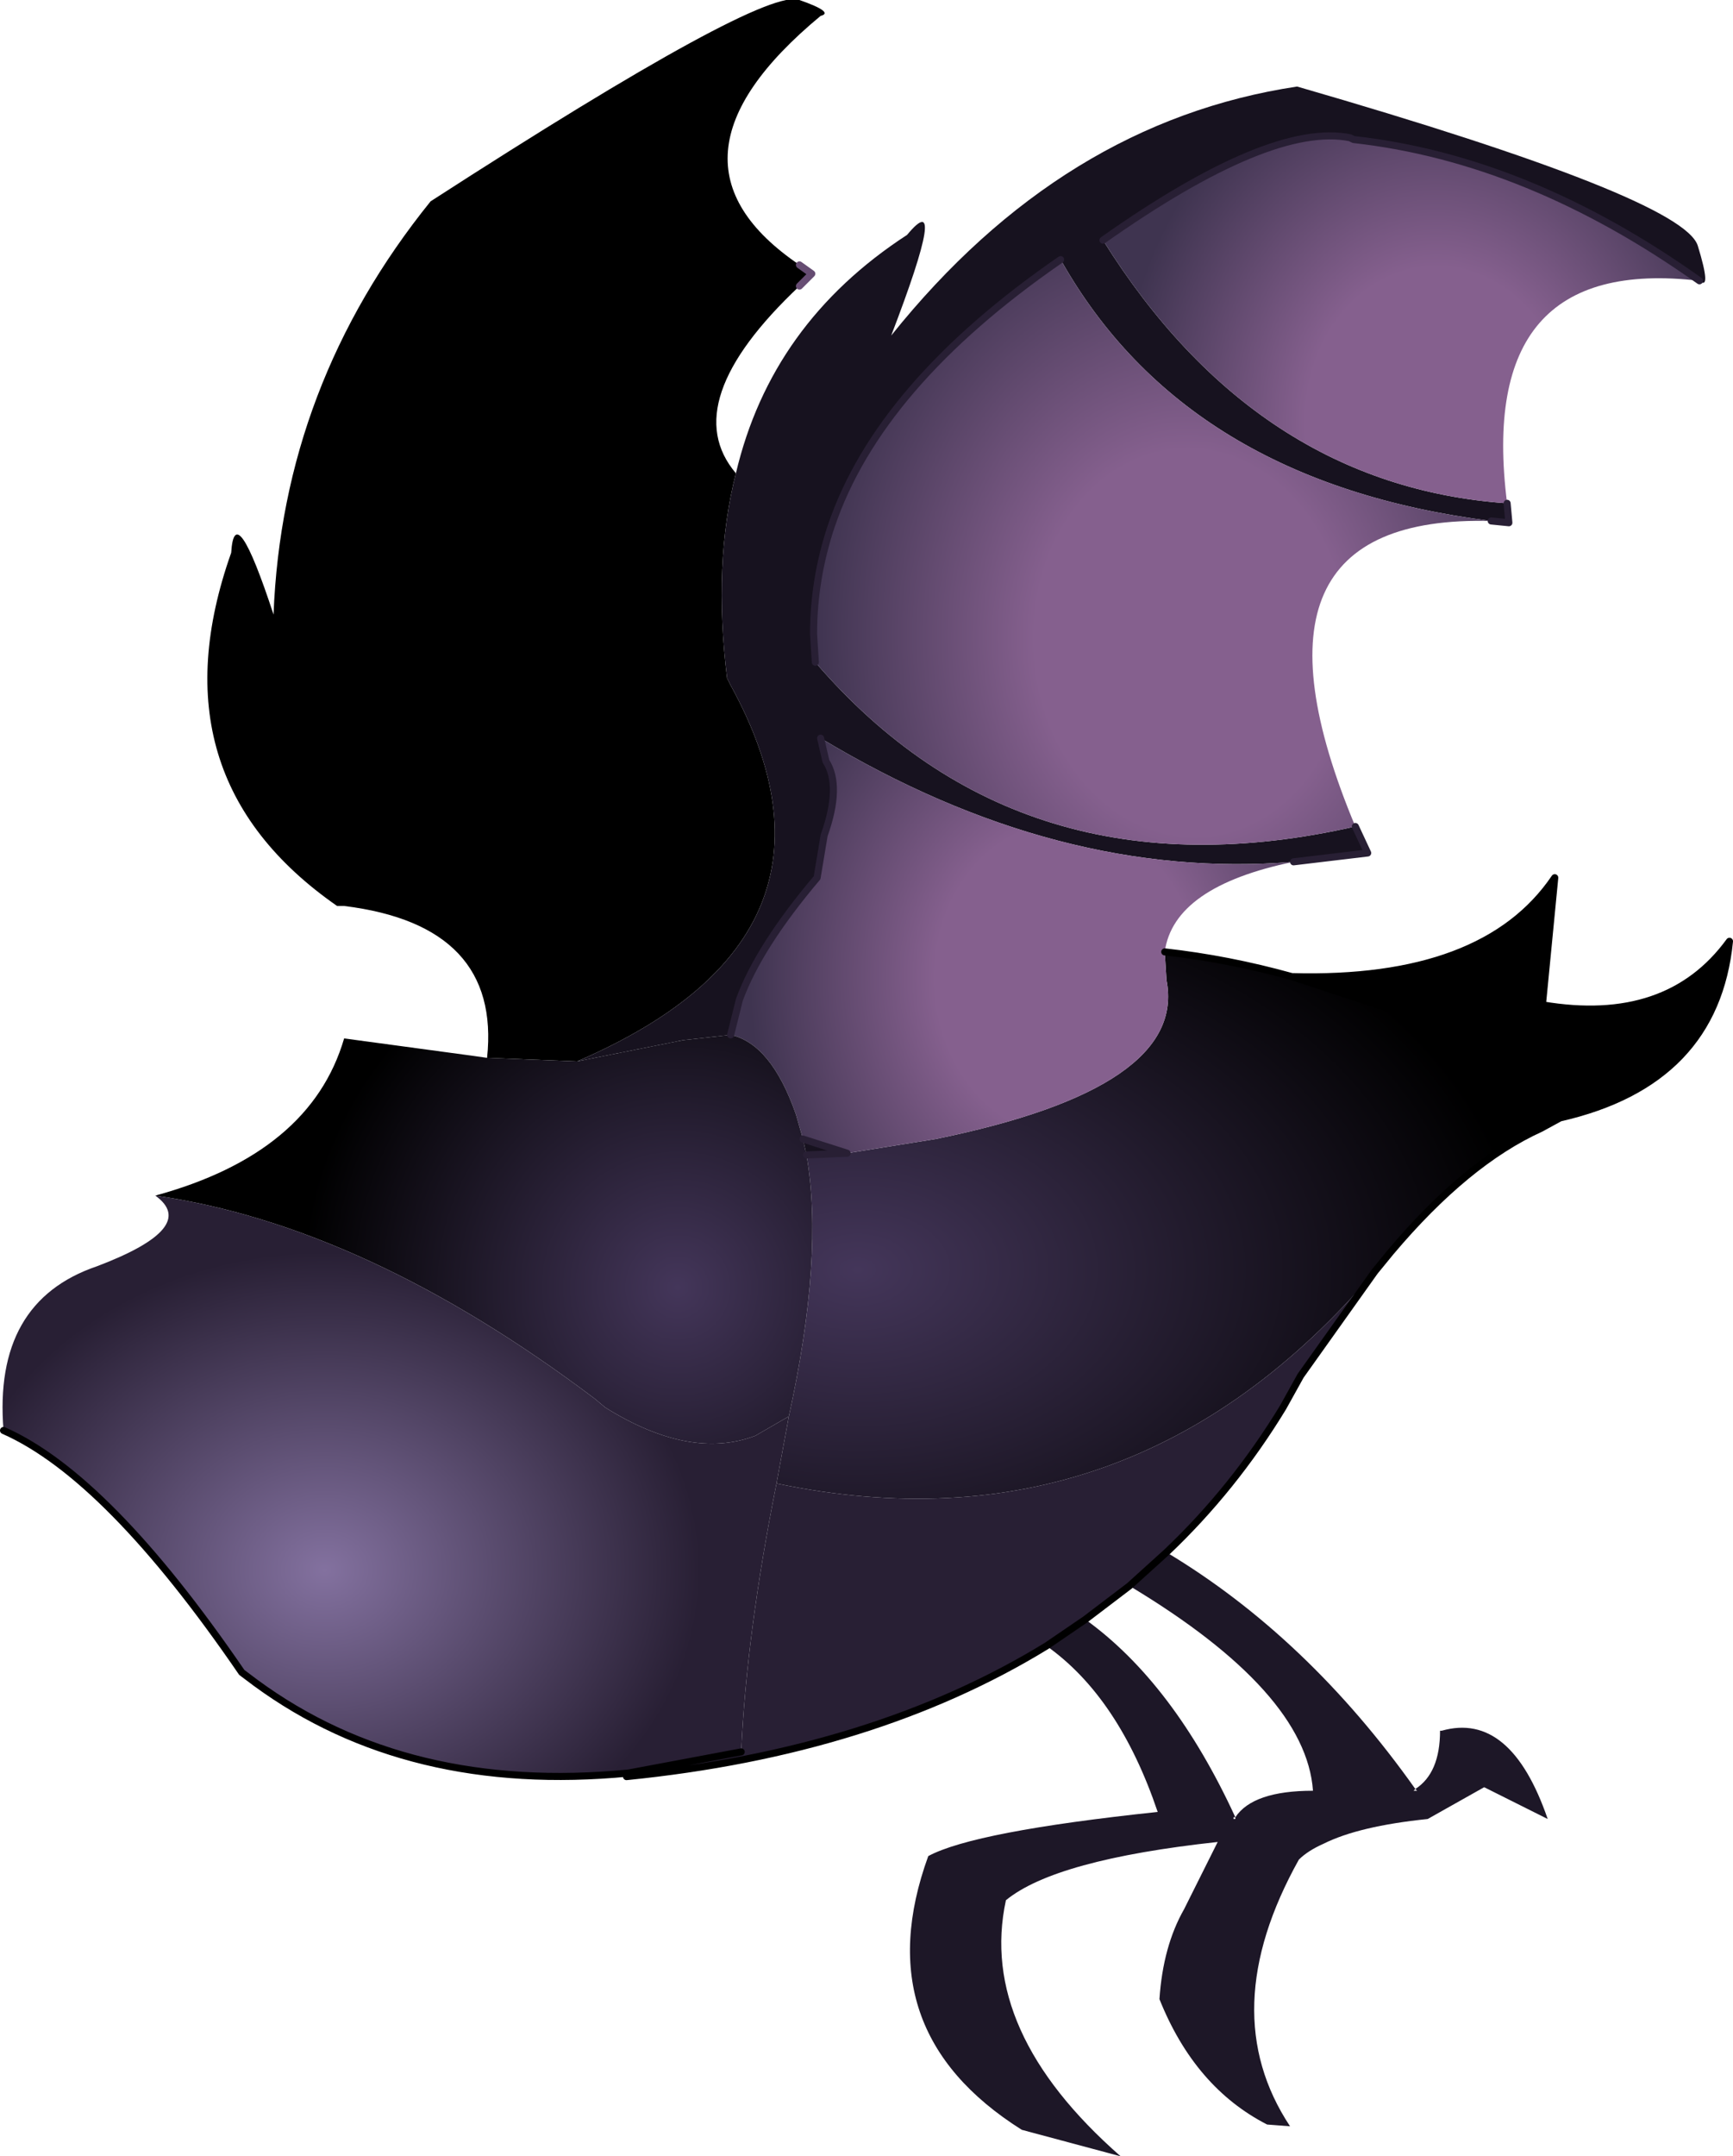
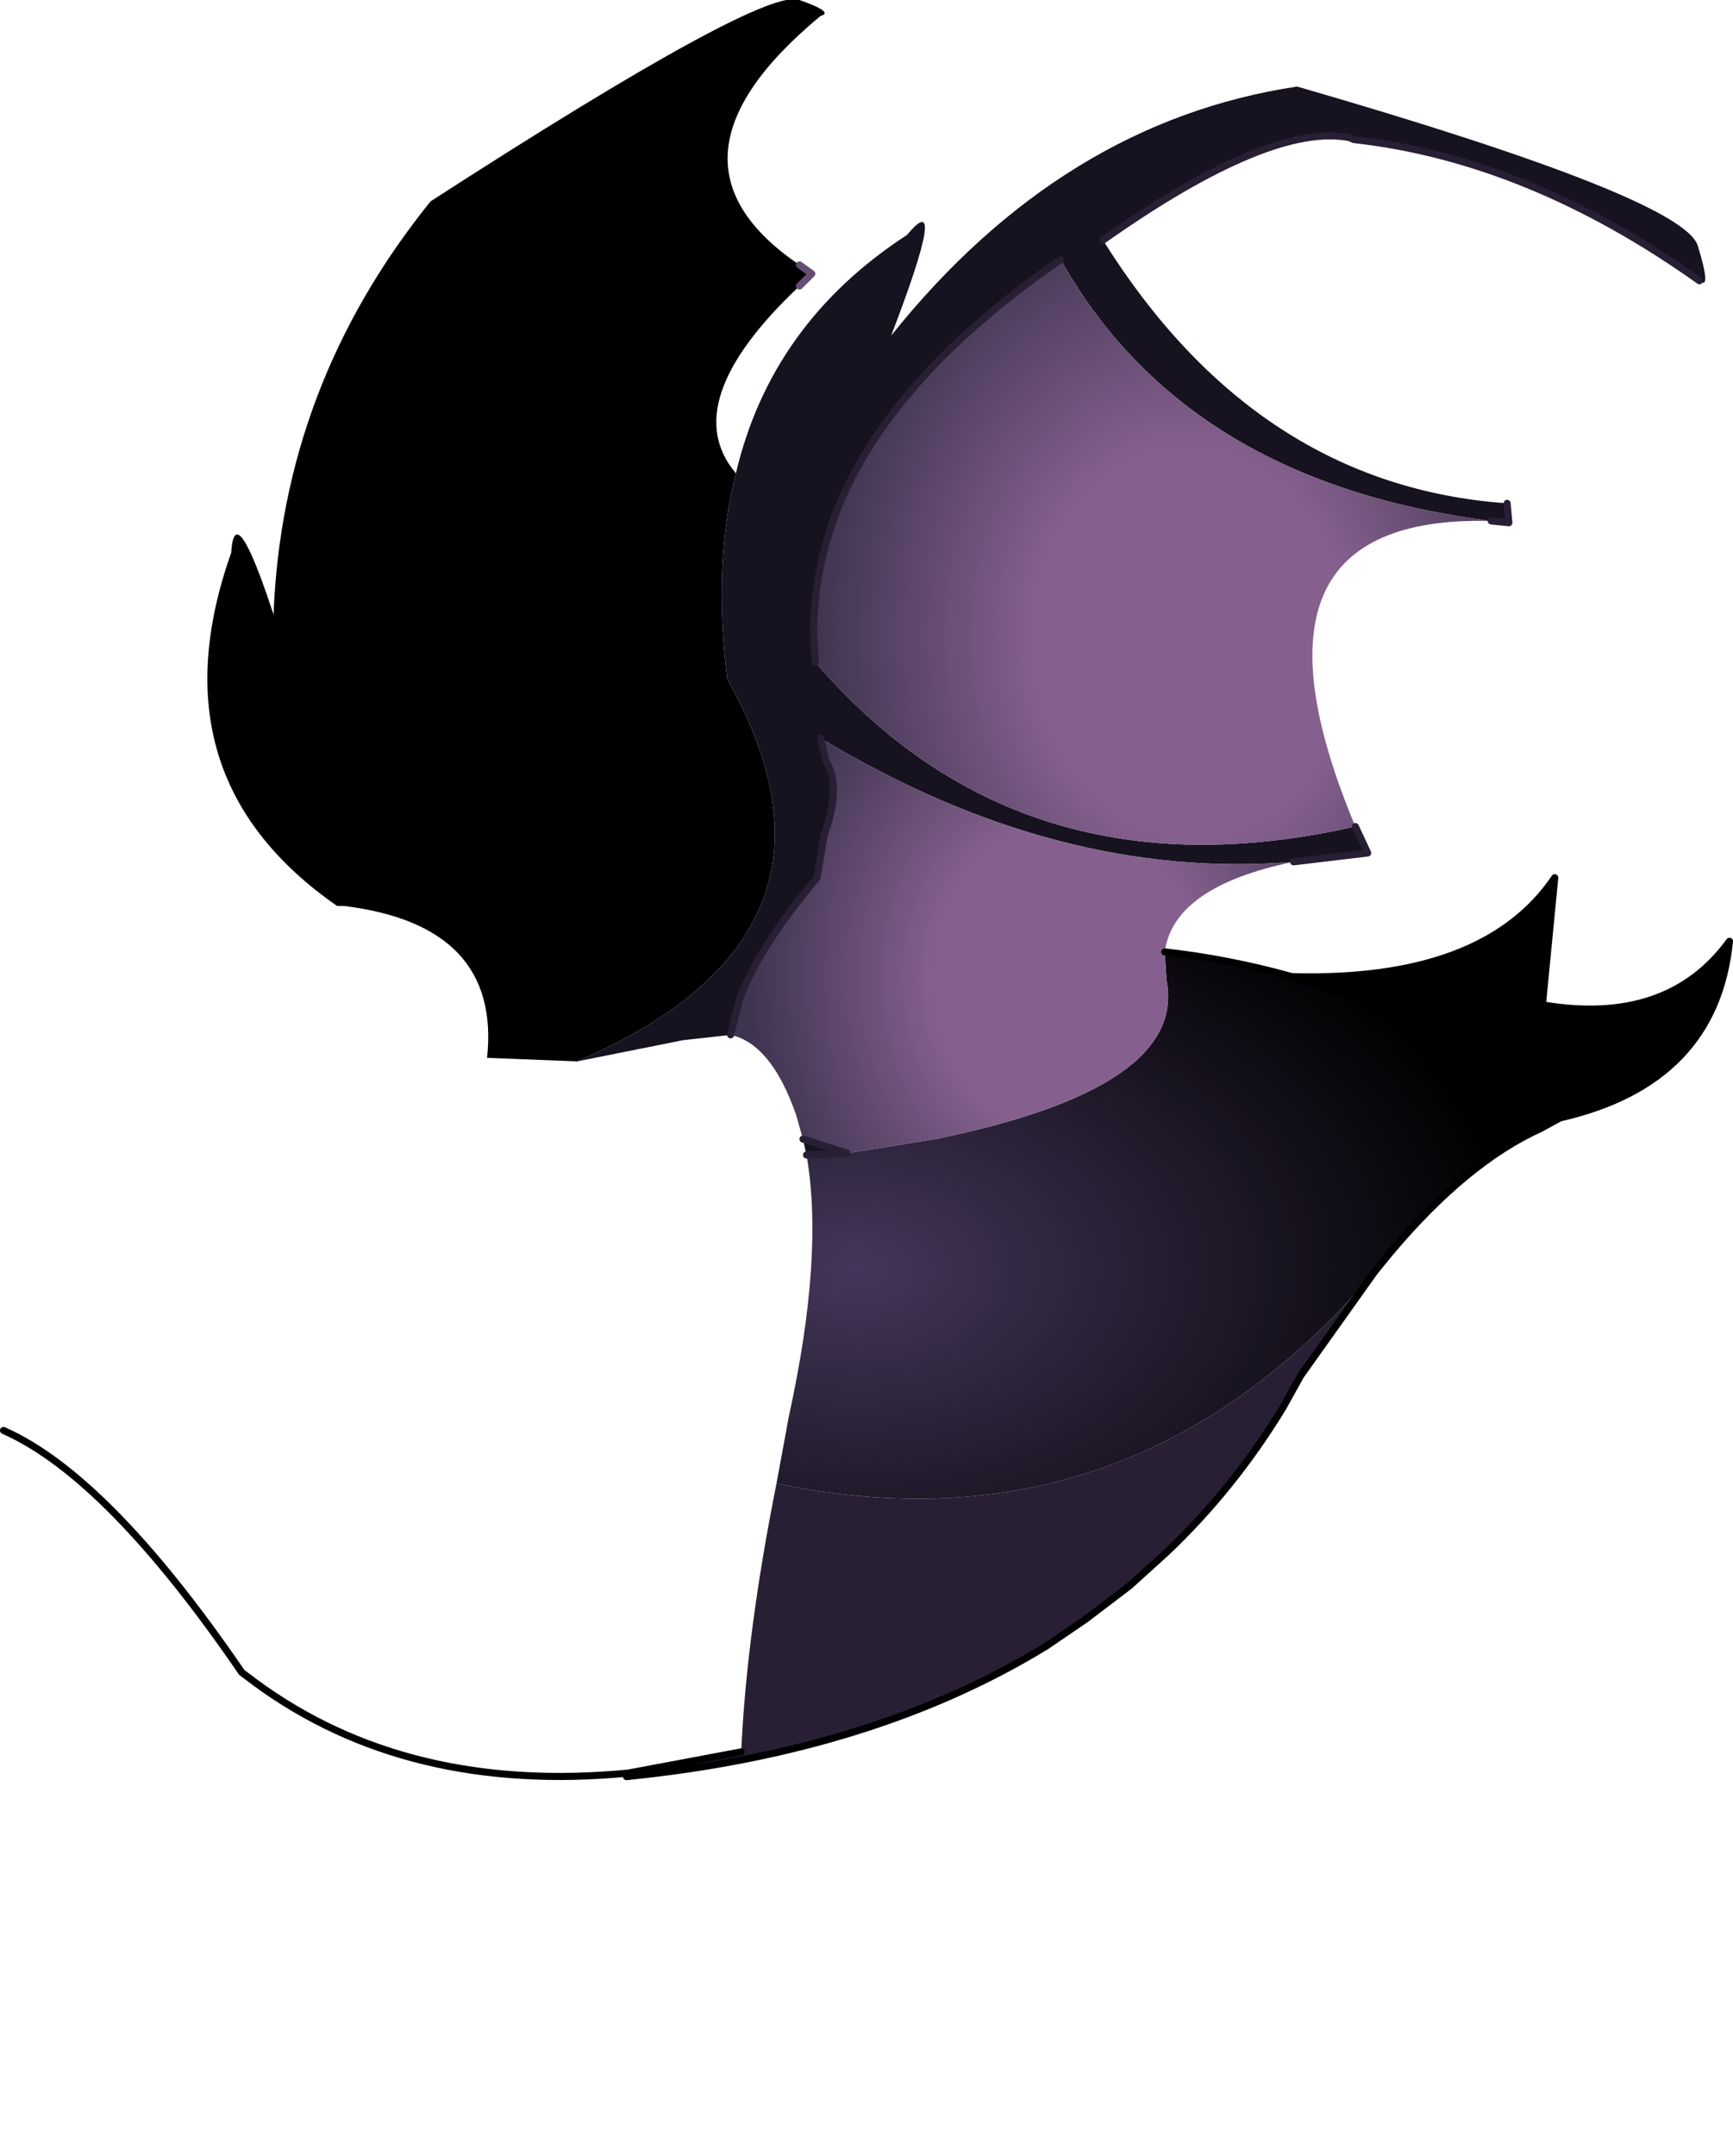
<svg xmlns="http://www.w3.org/2000/svg" height="61.05px" width="49.1px">
  <g transform="matrix(1.0, 0.0, 0.0, 1.0, -16.45, -0.05)">
    <path d="M30.25 30.0 Q30.65 26.25 26.2 25.7 L26.0 25.7 Q20.75 22.05 23.0 15.7 23.1 14.1 24.2 17.45 24.45 10.95 28.65 5.75 38.1 -0.35 39.1 0.05 40.1 0.4 39.7 0.5 34.75 4.6 39.1 7.55 L39.45 7.8 39.1 8.15 Q35.6 11.45 37.3 13.45 36.65 16.0 37.05 19.25 L37.15 19.45 Q41.05 26.55 32.8 30.1 L30.25 30.0 M53.05 27.7 Q58.5 27.85 60.5 24.9 L60.15 28.5 56.55 28.85 53.05 27.7" fill="#000000" fill-rule="evenodd" stroke="none" />
    <path d="M32.8 30.1 Q41.05 26.55 37.15 19.45 L37.05 19.25 Q36.65 16.0 37.3 13.45 38.3 9.2 42.15 6.7 43.35 5.25 41.7 9.55 46.55 3.5 53.2 2.5 64.1 5.65 64.55 7.0 64.95 8.3 64.6 8.0 59.75 4.55 54.8 4.0 L54.7 3.95 Q52.45 3.5 47.7 6.85 52.05 13.8 59.15 14.3 L59.2 14.85 58.7 14.8 Q50.05 13.7 46.5 7.4 41.35 10.95 40.0 14.95 39.5 16.45 39.5 18.0 L39.55 18.8 Q45.4 25.6 54.85 23.45 L55.2 24.2 53.1 24.45 Q46.45 25.0 39.7 20.95 L39.85 21.6 Q40.3 22.3 39.8 23.7 L39.6 24.9 Q37.95 26.85 37.4 28.35 L37.15 29.35 35.8 29.5 32.8 30.1 M40.45 32.7 L39.3 32.75 39.2 32.3 40.45 32.7" fill="#17121f" fill-rule="evenodd" stroke="none" />
-     <path d="M47.7 6.85 Q52.45 3.5 54.7 3.95 L54.8 4.0 Q59.75 4.55 64.6 8.0 58.25 7.25 59.15 14.3 52.05 13.8 47.7 6.85" fill="url(#gradient0)" fill-rule="evenodd" stroke="none" />
    <path d="M49.45 27.0 Q51.25 27.2 53.05 27.7 L56.55 28.85 60.15 28.5 Q63.7 29.1 65.45 26.7 65.05 30.7 60.65 31.7 L60.1 32.0 Q58.0 32.95 55.85 35.5 L55.4 36.05 Q48.5 44.15 38.45 42.05 L38.8 40.15 Q39.8 35.6 39.3 32.75 L40.45 32.7 42.95 32.3 Q50.1 30.85 49.5 27.8 L49.45 27.0" fill="url(#gradient1)" fill-rule="evenodd" stroke="none" />
-     <path d="M49.5 44.0 Q53.5 46.4 56.55 50.7 57.25 50.25 57.25 49.05 L57.3 49.05 Q59.25 48.5 60.3 51.55 L58.5 50.65 56.9 51.55 Q54.95 51.75 53.95 52.25 53.5 52.45 53.25 52.7 50.85 57.0 53.0 60.25 L52.35 60.2 Q50.3 59.15 49.3 56.65 49.4 55.15 50.0 54.1 L50.95 52.2 Q46.35 52.7 44.95 53.85 44.15 57.55 48.2 61.1 L45.4 60.35 Q40.95 57.55 42.75 52.6 44.05 51.9 49.25 51.35 48.15 48.1 46.1 46.65 L47.2 45.9 Q49.7 47.7 51.45 51.5 51.95 50.75 53.65 50.75 53.45 47.95 48.45 44.95 L49.5 44.0 M56.6 50.75 L56.55 50.7 56.5 50.75 56.6 50.75 M51.45 51.5 L51.4 51.5 51.4 51.55 51.45 51.55 51.45 51.5" fill="#1d1727" fill-rule="evenodd" stroke="none" />
    <path d="M53.1 24.45 Q49.7 25.15 49.45 27.0 L49.5 27.8 Q50.1 30.85 42.95 32.3 L40.45 32.7 39.2 32.3 39.0 31.6 Q38.3 29.6 37.15 29.35 L37.4 28.35 Q37.95 26.85 39.6 24.9 L39.8 23.7 Q40.3 22.3 39.85 21.6 L39.7 20.95 Q46.45 25.0 53.1 24.45" fill="url(#gradient2)" fill-rule="evenodd" stroke="none" />
    <path d="M58.7 14.8 Q51.15 14.6 54.85 23.45 45.4 25.6 39.55 18.8 L39.5 18.0 Q39.5 16.45 40.0 14.95 41.35 10.95 46.5 7.4 50.05 13.7 58.7 14.8" fill="url(#gradient3)" fill-rule="evenodd" stroke="none" />
-     <path d="M30.25 30.0 L32.8 30.1 35.8 29.5 37.15 29.35 Q38.3 29.6 39.0 31.6 L39.2 32.3 39.3 32.75 Q39.8 35.6 38.8 40.15 L37.85 40.7 Q36.0 41.4 33.6 39.9 L33.3 39.65 Q26.8 34.75 20.85 33.9 25.25 32.7 26.2 29.45 L29.9 29.95 30.25 30.0" fill="url(#gradient4)" fill-rule="evenodd" stroke="none" />
-     <path d="M34.25 50.25 Q28.0 50.85 23.7 47.7 L23.3 47.4 Q19.5 41.85 16.55 40.55 16.25 36.9 19.2 35.9 22.1 34.8 20.85 33.9 26.8 34.75 33.3 39.65 L33.6 39.9 Q36.0 41.4 37.85 40.7 L38.8 40.15 38.45 42.05 Q37.6 46.3 37.45 49.65 L34.25 50.25" fill="url(#gradient5)" fill-rule="evenodd" stroke="none" />
    <path d="M55.4 36.05 L53.3 39.0 52.8 39.9 Q51.4 42.2 49.5 44.0 L48.45 44.95 47.2 45.9 46.1 46.65 Q41.2 49.65 34.2 50.35 L34.25 50.25 37.45 49.65 Q37.6 46.3 38.45 42.05 48.5 44.15 55.4 36.05" fill="#281f34" fill-rule="evenodd" stroke="none" />
    <path d="M39.1 8.15 L39.45 7.8 39.1 7.55" fill="none" stroke="url(#gradient6)" stroke-linecap="round" stroke-linejoin="round" stroke-width="0.2" />
    <path d="M47.7 6.85 Q52.45 3.5 54.7 3.95 L54.8 4.0 Q59.75 4.55 64.6 8.0 M59.15 14.3 L59.2 14.85 58.7 14.8 M54.85 23.45 L55.2 24.2 53.1 24.45 M39.55 18.8 L39.5 18.0 Q39.5 16.45 40.0 14.95 41.35 10.95 46.5 7.4 M37.15 29.35 L37.4 28.35 Q37.95 26.85 39.6 24.9 L39.8 23.7 Q40.3 22.3 39.85 21.6 L39.7 20.95 M40.45 32.7 L39.3 32.75 M40.45 32.7 L39.2 32.3" fill="none" stroke="#281f34" stroke-linecap="round" stroke-linejoin="round" stroke-width="0.2" />
    <path d="M49.45 27.0 Q51.25 27.2 53.05 27.7 58.5 27.85 60.5 24.9 L60.15 28.5 Q63.7 29.1 65.45 26.7 65.05 30.7 60.65 31.7 L60.1 32.0 Q58.0 32.95 55.85 35.5 L55.4 36.05 53.3 39.0 52.8 39.9 Q51.4 42.2 49.5 44.0 L48.45 44.95 47.2 45.9 46.1 46.65 Q41.2 49.65 34.2 50.35 M34.25 50.25 Q28.0 50.85 23.7 47.7 L23.3 47.4 Q19.5 41.85 16.55 40.55 M53.05 27.7 L56.55 28.85 60.15 28.5 M37.45 49.65 L34.25 50.25" fill="none" stroke="#000000" stroke-linecap="round" stroke-linejoin="round" stroke-width="0.2" />
  </g>
  <defs>
    <radialGradient cx="0" cy="0" gradientTransform="matrix(0.011, -4.0E-4, 5.0E-4, 0.013, 57.2, 12.05)" gradientUnits="userSpaceOnUse" id="gradient0" r="819.2" spreadMethod="pad">
      <stop offset="0.416" stop-color="#85608e" />
      <stop offset="1.0" stop-color="#3f3450" />
    </radialGradient>
    <radialGradient cx="0" cy="0" gradientTransform="matrix(0.023, 0.0, 0.0, 0.015, 40.75, 36.0)" gradientUnits="userSpaceOnUse" id="gradient1" r="819.2" spreadMethod="pad">
      <stop offset="0.0" stop-color="#44365a" />
      <stop offset="1.0" stop-color="#000000" />
    </radialGradient>
    <radialGradient cx="0" cy="0" gradientTransform="matrix(0.011, -4.0E-4, 5.0E-4, 0.013, 46.7, 27.8)" gradientUnits="userSpaceOnUse" id="gradient2" r="819.2" spreadMethod="pad">
      <stop offset="0.416" stop-color="#85608e" />
      <stop offset="1.0" stop-color="#3f3450" />
    </radialGradient>
    <radialGradient cx="0" cy="0" gradientTransform="matrix(0.013, -5.0E-4, 7.0E-4, 0.016, 50.2, 18.25)" gradientUnits="userSpaceOnUse" id="gradient3" r="819.2" spreadMethod="pad">
      <stop offset="0.416" stop-color="#85608e" />
      <stop offset="1.0" stop-color="#3f3450" />
    </radialGradient>
    <radialGradient cx="0" cy="0" gradientTransform="matrix(0.013, 0.0, 0.0, 0.013, 35.65, 36.5)" gradientUnits="userSpaceOnUse" id="gradient4" r="819.2" spreadMethod="pad">
      <stop offset="0.0" stop-color="#44365a" />
      <stop offset="1.0" stop-color="#000000" />
    </radialGradient>
    <radialGradient cx="0" cy="0" gradientTransform="matrix(0.013, 0.0, 0.0, 0.011, 25.65, 44.5)" gradientUnits="userSpaceOnUse" id="gradient5" r="819.2" spreadMethod="pad">
      <stop offset="0.0" stop-color="#83719f" />
      <stop offset="1.0" stop-color="#281f34" />
    </radialGradient>
    <radialGradient cx="0" cy="0" gradientTransform="matrix(0.021, -9.0E-4, 0.001, 0.024, 31.95, 17.95)" gradientUnits="userSpaceOnUse" id="gradient6" r="819.2" spreadMethod="pad">
      <stop offset="0.416" stop-color="#85608e" />
      <stop offset="1.0" stop-color="#3f3450" />
    </radialGradient>
  </defs>
</svg>